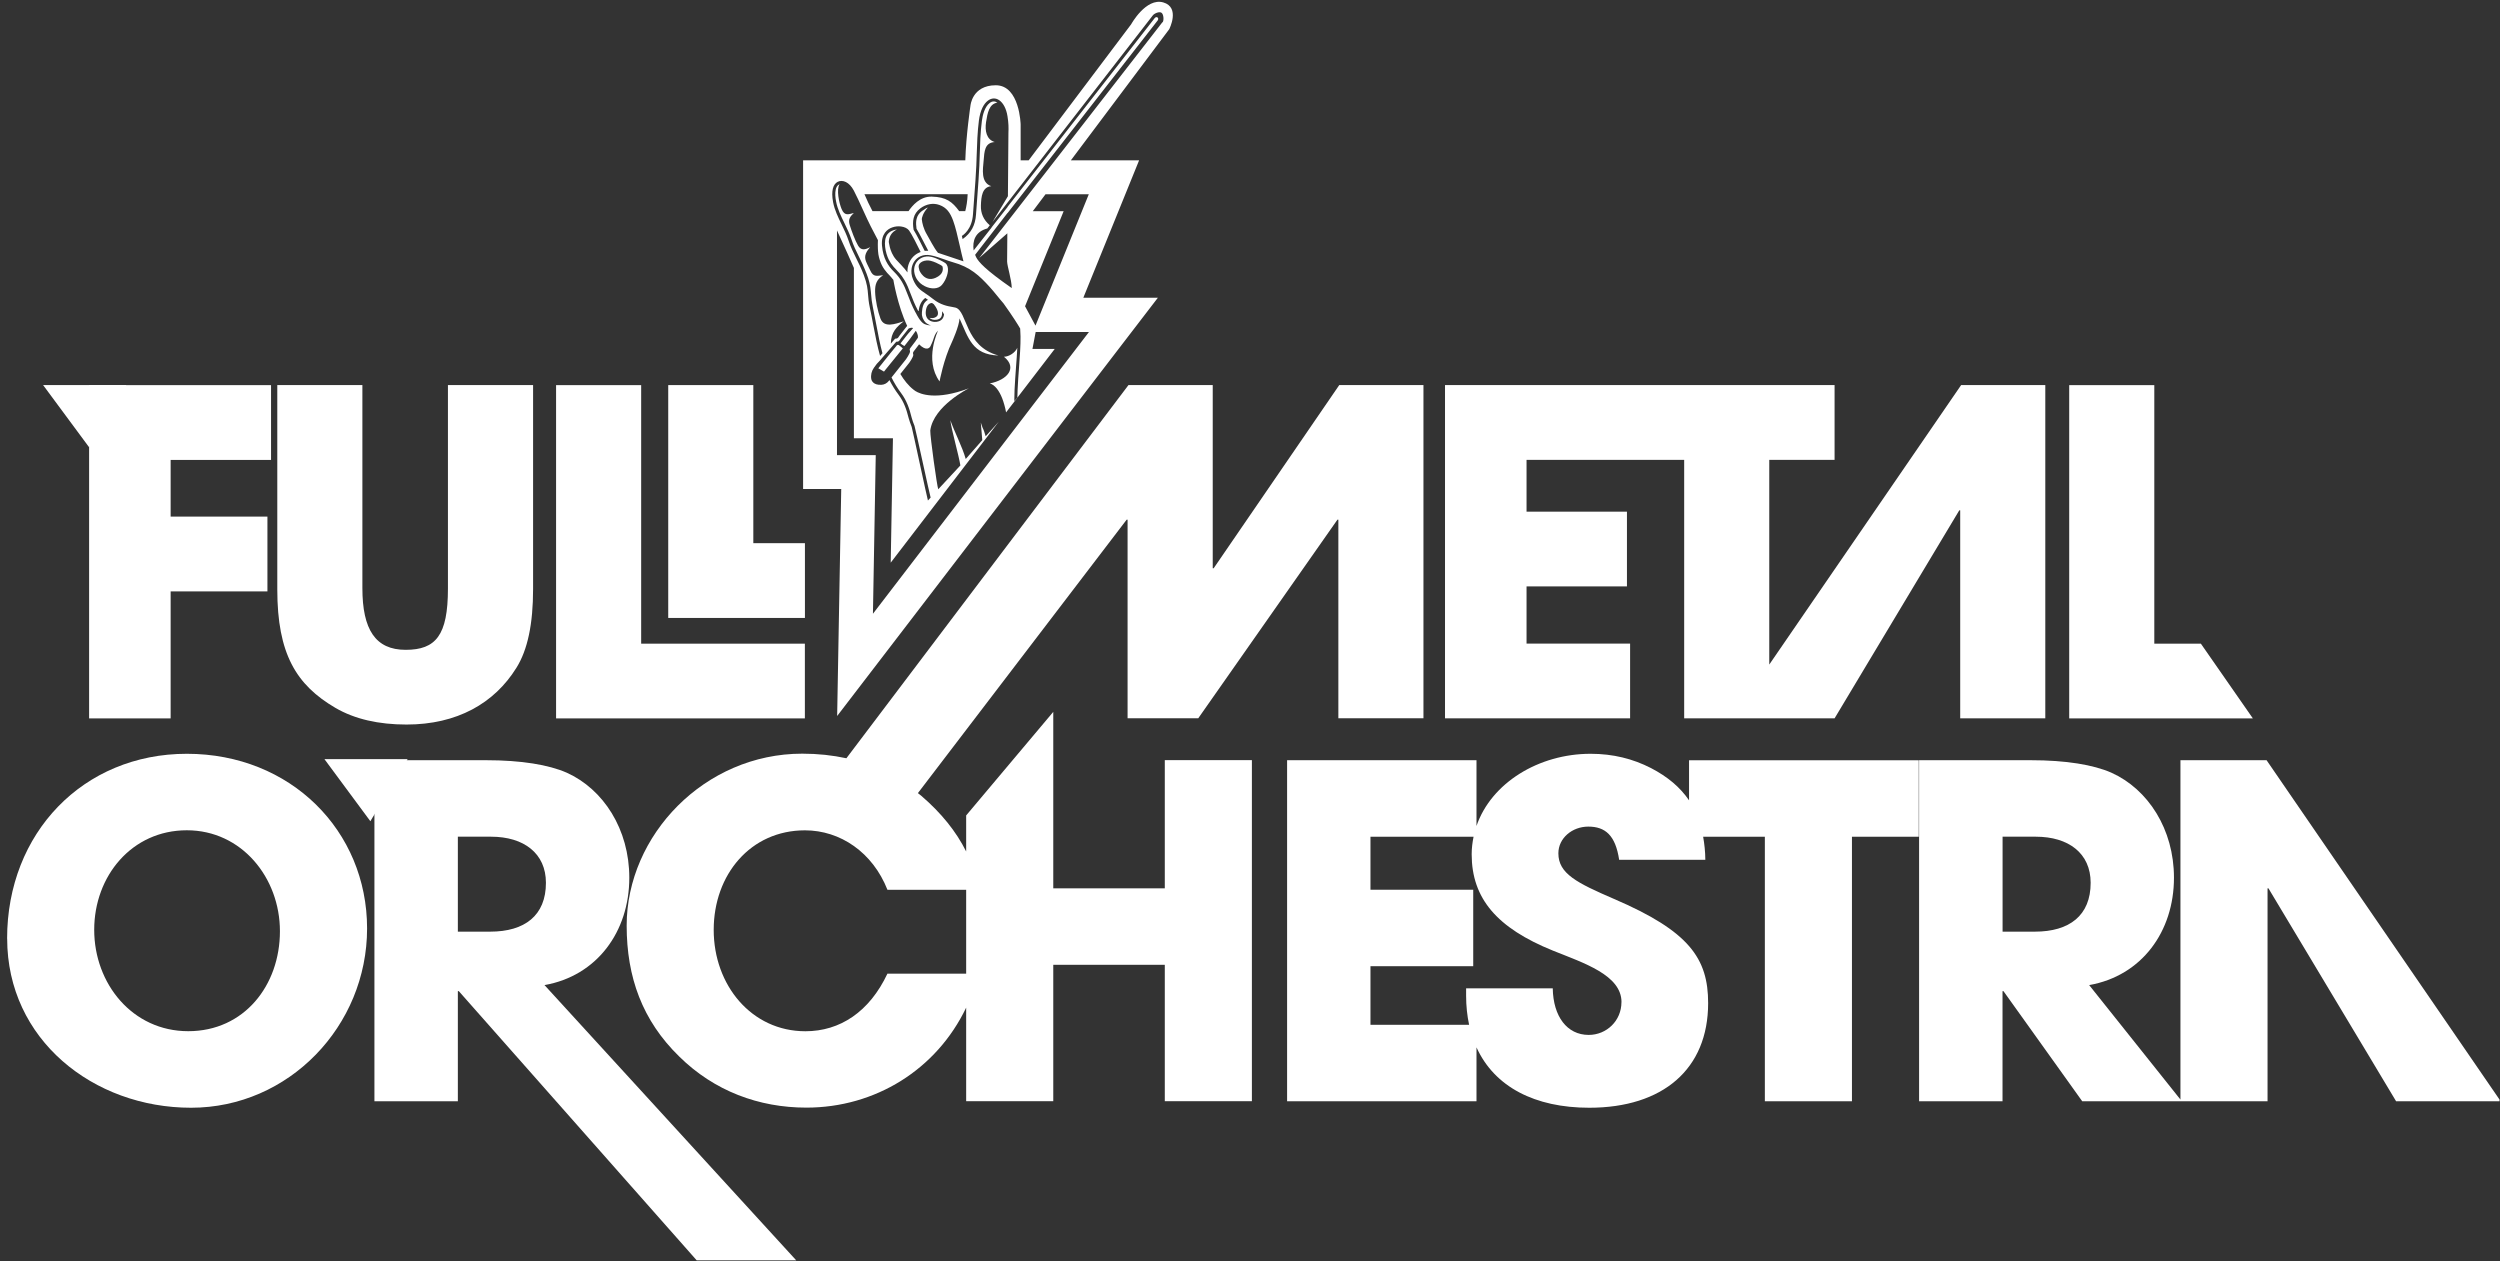
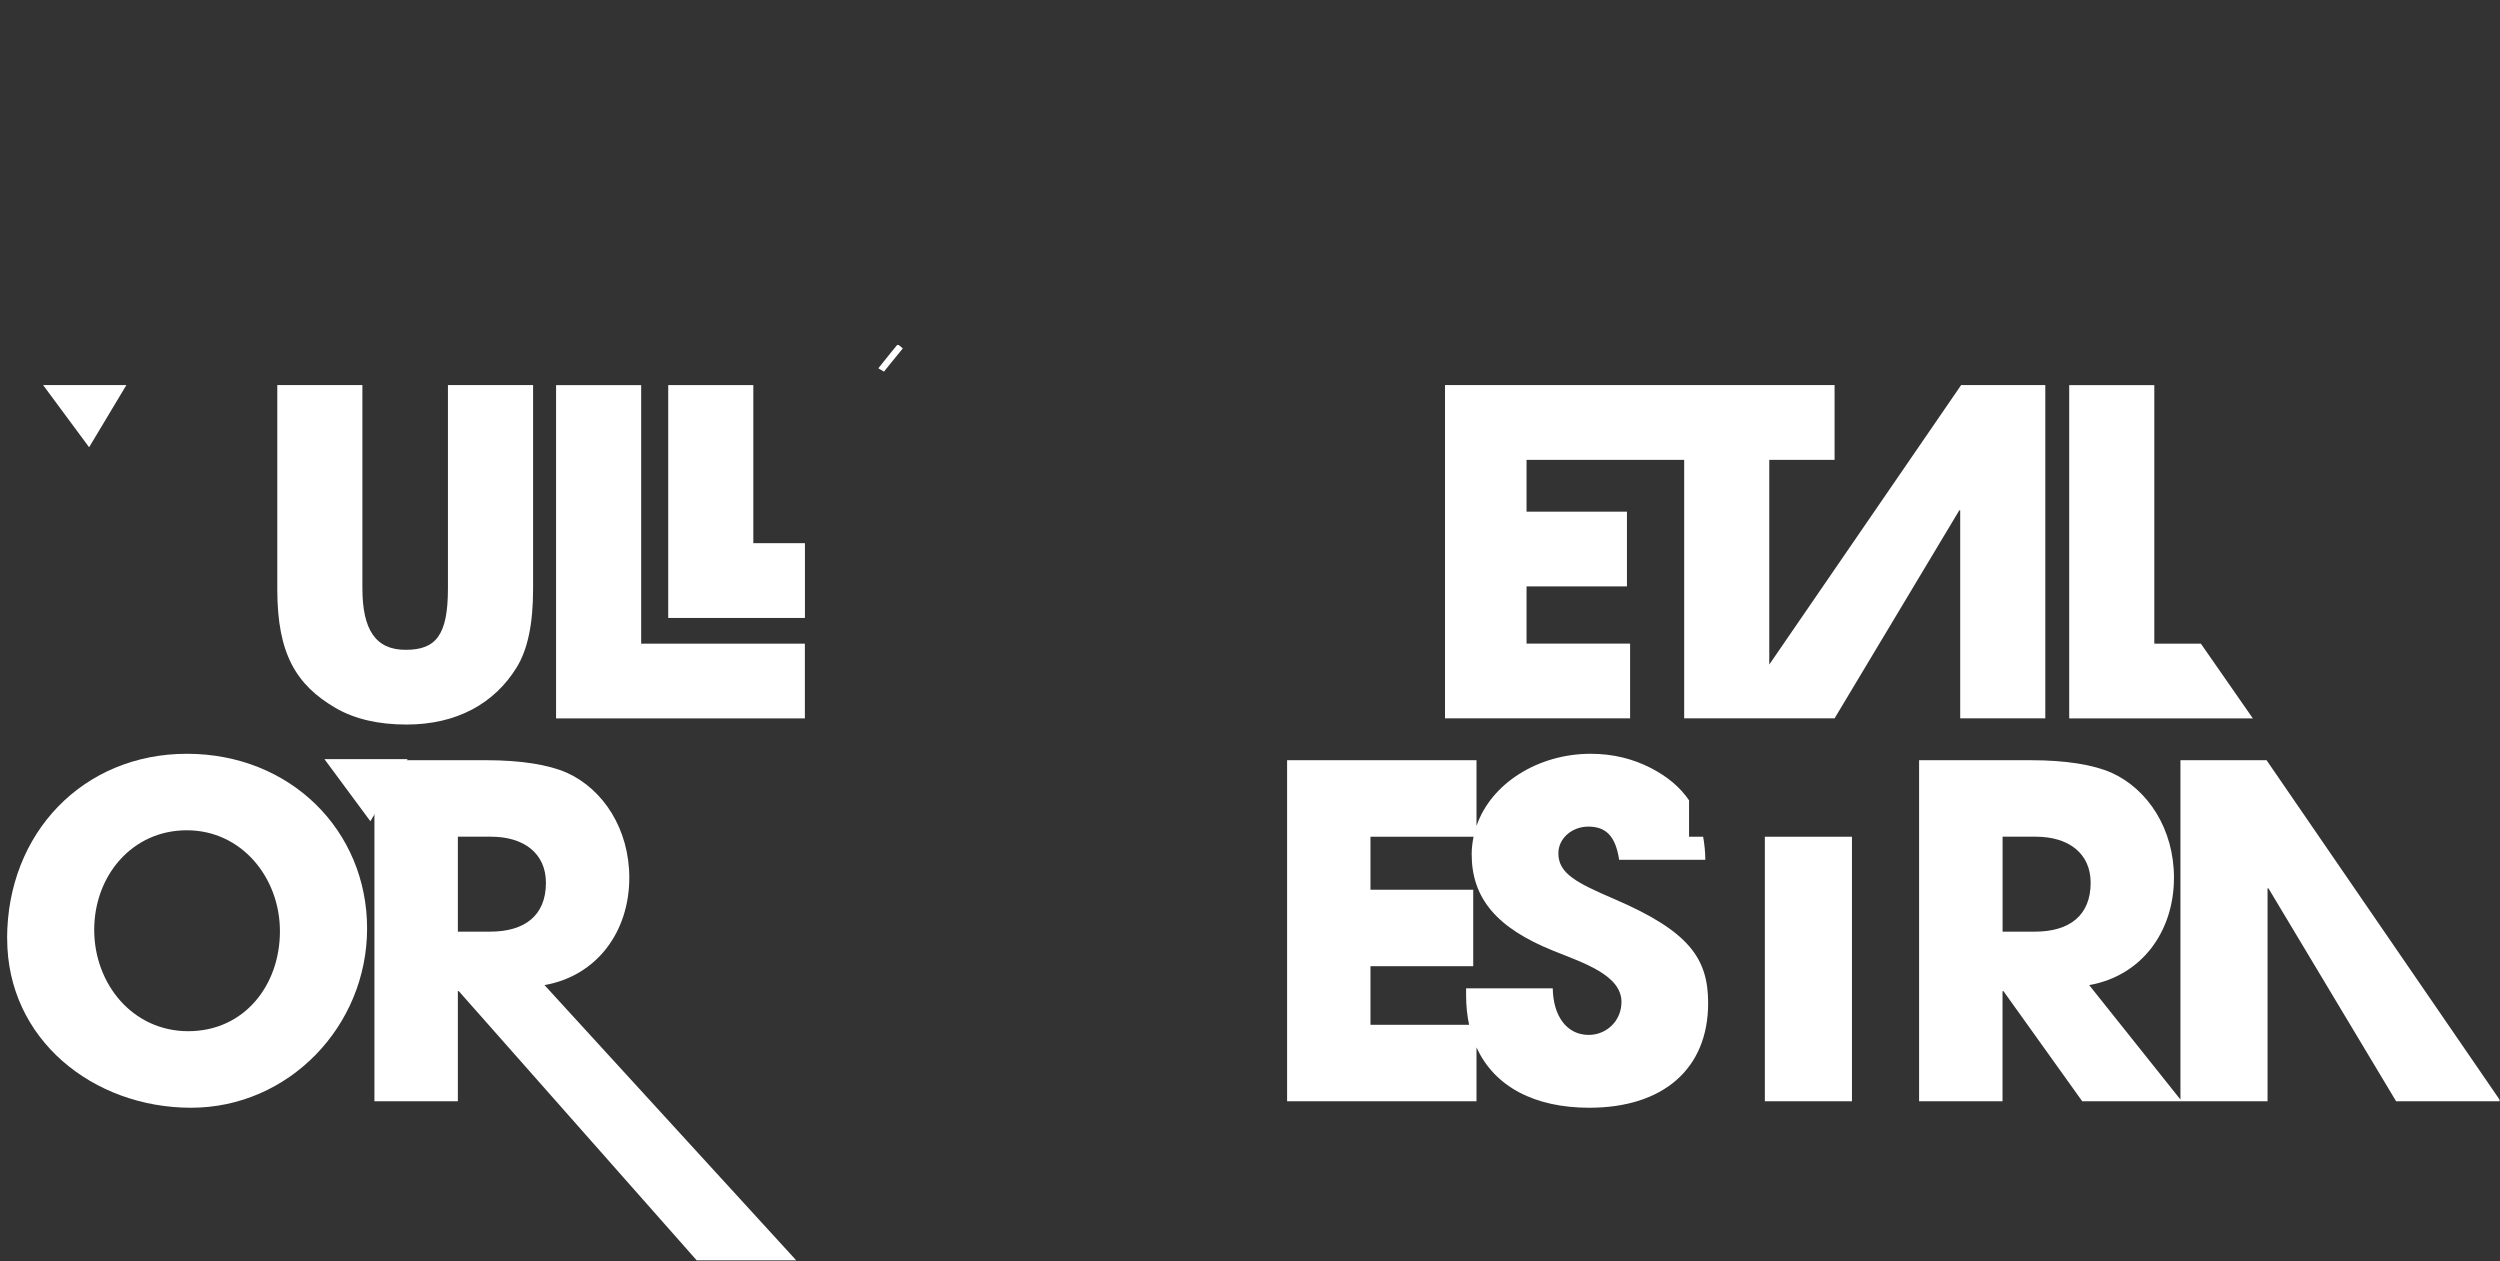
<svg xmlns="http://www.w3.org/2000/svg" width="436" height="220" viewBox="0 0 436 220" fill="none">
  <rect x="0" y="0" width="436" height="220" fill="#333333" stroke="none" />
  <g clip-path="url(#clip0_14_2)">
-     <path d="M15.54 125.28V67.17H47.27V80.21H29.76V90.1H46.64V103.14H29.76V125.29H15.55L15.54 125.28Z" fill="white" />
    <path d="M78.13 67.16H92.97V102.73C92.97 108.78 92.03 113.33 90.06 116.47C86.21 122.67 79.69 126.36 70.9 126.36C66.03 126.36 61.87 125.42 58.49 123.45C51.66 119.45 48.36 114.03 48.36 102.8V67.15H63.2V102.57C63.2 109.8 65.48 113.33 70.74 113.33C76 113.33 78.12 110.82 78.12 102.65V67.15L78.13 67.16Z" fill="white" />
    <path d="M96.98 125.28V67.17H111.82V112.25H140.37V125.29H96.97L96.98 125.28Z" fill="white" />
    <path d="M116.54 107.77V67.16H131.38V94.73H140.38V107.77H116.54Z" fill="white" />
    <path d="M360.87 125.28V67.17H375.71V112.25H383.83L392.9 125.29H360.86L360.87 125.28Z" fill="white" />
    <path d="M1.24 163.69C1.24 145.28 14.5 131.46 32.59 131.46C50.68 131.46 64.02 144.88 64.02 161.92C64.02 178.96 50.36 193.19 33.32 193.19C16.28 193.19 1.25 181.3 1.25 163.69H1.24ZM48.82 162.4C48.82 153.08 42.15 144.8 32.58 144.8C23.01 144.8 16.43 152.76 16.43 162.16C16.43 171.56 23.1 179.84 32.83 179.84C42.56 179.84 48.82 171.88 48.82 162.4Z" fill="white" />
    <path d="M121.5 219.8L80.01 172.85H79.85V192.06H65.3V132.58H84.75C90.94 132.58 95.68 133.38 98.82 134.75C105.25 137.64 109.75 144.64 109.75 153.07C109.75 162.47 104.12 170.19 94.96 171.8L138.86 219.8H121.5ZM85.48 162.48C91.51 162.48 95.21 159.67 95.21 153.96C95.21 148.82 91.35 145.92 85.64 145.92H79.85V162.48H85.48Z" fill="white" />
    <path d="M22.04 67.16H20.81H7.52L15.54 78" fill="white" />
    <path d="M71.09 132.39H69.86H56.58L64.59 143.22" fill="white" />
    <path d="M284.29 112.24H266.23V102.27H283.74V89.23H266.23V80.2H282.25H284.29H293.72V125.28H302.12H308.56H319.95L341.7 89H341.86V125.28H356.7V67.16H342.02L308.56 115.9V80.2H319.95V67.16H284.29H282.25H252.01V125.28H284.29V112.24Z" fill="white" />
-     <path d="M203.14 154.93H183.69V124.15L168.5 142.21V148.5C166.76 145.01 164.14 141.76 160.64 138.76C160.46 138.6 160.26 138.47 160.08 138.32L196.49 90.63H196.65V125.26H208.98L233.25 90.63H233.41V125.26H248.25V67.15H233.57L211.66 99.11H211.5V67.15H196.81L147.61 132.24C145.2 131.72 142.65 131.44 139.91 131.44C122.87 131.44 109.29 145.67 109.29 161.42C109.29 170.42 112.02 177.98 118.45 184.25C124.56 190.28 132.35 193.17 140.63 193.17C152.63 193.17 163.32 186.55 168.5 175.73V192.05H183.69V168.26H203.14V192.05H218.33V132.57H203.14V154.91V154.93ZM154.77 169.8C151.63 176.47 146.49 179.85 140.46 179.85C131.06 179.85 124.47 171.81 124.47 162.17C124.47 152.53 130.9 144.81 140.38 144.81C146.57 144.81 152.2 148.67 154.77 155.18H168.5V169.81H154.77V169.8Z" fill="white" />
-     <path d="M294.58 139.59C293.02 137.3 290.84 135.46 287.93 133.95C284.79 132.34 281.34 131.46 277.4 131.46C268.34 131.46 260.07 136.55 257.5 144.05V132.58H224.47V192.06H257.5V182.66C260.64 189.57 267.71 193.19 277.16 193.19C290.02 193.19 297.9 186.44 297.9 174.95C297.9 167.15 294.61 162.41 281.5 156.78C274.99 153.97 271.78 152.36 271.78 148.82C271.78 146.17 274.19 144.16 277 144.16C279.97 144.16 281.74 145.69 282.38 149.95H297.41C297.4 148.5 297.25 147.18 297.03 145.93H307.79V192.06H322.98V145.93H334.63V132.59H294.57V139.59H294.58ZM282.78 174.78C282.78 178 280.21 180.49 277.07 180.49C273.29 180.49 270.88 177.27 270.8 172.37H255.69V173.66C255.69 175.47 255.88 177.15 256.21 178.72H239.01V168.51H256.93V155.17H239.01V145.93H256.99C256.79 146.92 256.66 147.93 256.66 148.98C256.66 156.7 261.08 161.84 270.81 165.78C276.19 167.95 282.79 170.04 282.79 174.78H282.78Z" fill="white" />
+     <path d="M294.58 139.59C293.02 137.3 290.84 135.46 287.93 133.95C284.79 132.34 281.34 131.46 277.4 131.46C268.34 131.46 260.07 136.55 257.5 144.05V132.58H224.47V192.06H257.5V182.66C260.64 189.57 267.71 193.19 277.16 193.19C290.02 193.19 297.9 186.44 297.9 174.95C297.9 167.15 294.61 162.41 281.5 156.78C274.99 153.97 271.78 152.36 271.78 148.82C271.78 146.17 274.19 144.16 277 144.16C279.97 144.16 281.74 145.69 282.38 149.95H297.41C297.4 148.5 297.25 147.18 297.03 145.93H307.79V192.06H322.98V145.93H334.63H294.57V139.59H294.58ZM282.78 174.78C282.78 178 280.21 180.49 277.07 180.49C273.29 180.49 270.88 177.27 270.8 172.37H255.69V173.66C255.69 175.47 255.88 177.15 256.21 178.72H239.01V168.51H256.93V155.17H239.01V145.93H256.99C256.79 146.92 256.66 147.93 256.66 148.98C256.66 156.7 261.08 161.84 270.81 165.78C276.19 167.95 282.79 170.04 282.79 174.78H282.78Z" fill="white" />
    <path d="M395.3 132.58H380.27V191.76L364.35 171.8C373.51 170.19 379.14 162.48 379.14 153.07C379.14 144.63 374.64 137.64 368.21 134.75C365.08 133.38 360.33 132.58 354.14 132.58H334.69V192.06H349.24V172.85H349.4L363.14 192.06H395.46V154.93H395.62L417.88 192.06H436.12L395.29 132.58H395.3ZM354.87 162.48H349.25V145.92H355.04C360.75 145.92 364.61 148.81 364.61 153.96C364.61 159.67 360.91 162.48 354.88 162.48H354.87Z" fill="white" />
    <path fill-rule="evenodd" clip-rule="evenodd" d="M156.32 60.34C155.98 60.78 155.61 61.19 155.26 61.63C154.56 62.49 153.88 63.36 153.18 64.23C153.52 64.43 153.84 64.61 154.17 64.81C154.22 64.75 154.27 64.69 154.32 64.62C154.38 64.54 154.44 64.47 154.5 64.39C155.49 63.17 156.47 61.97 157.45 60.76C157.23 60.58 157.06 60.43 156.88 60.28C156.67 60.09 156.5 60.09 156.31 60.33L156.32 60.34Z" fill="white" />
    <path fill-rule="evenodd" clip-rule="evenodd" d="M153.67 49.26C153.67 49.26 153.67 49.26 153.67 49.25C153.67 49.25 153.66 49.26 153.65 49.27C153.65 49.27 153.65 49.27 153.66 49.27L153.67 49.26Z" fill="white" />
-     <path fill-rule="evenodd" clip-rule="evenodd" d="M164.72 45.79C164.58 45.7 163.47 45.04 162.44 44.8C161.85 44.66 161.29 44.72 160.82 44.92C160.49 45.07 160.2 45.29 159.97 45.56C159.74 45.83 159.58 46.16 159.49 46.52C159.36 47.05 159.41 47.66 159.68 48.28C159.88 48.73 160.19 49.12 160.55 49.43C161 49.81 161.55 50.08 162.1 50.21C162.66 50.34 163.22 50.32 163.68 50.12C163.91 50.02 164.12 49.87 164.28 49.68C164.48 49.44 164.67 49.16 164.82 48.87C165.09 48.35 165.27 47.78 165.32 47.28C165.37 46.71 165.25 46.21 164.9 45.91C164.84 45.86 164.78 45.82 164.72 45.79ZM163.15 48.46C161.22 49.3 160.34 47.16 160.34 47.16L160.22 46.6C160.11 45.67 161.37 45.26 162.28 45.48C162.93 45.63 163.62 45.98 164.02 46.2C164.16 46.28 164.27 46.36 164.36 46.45C164.5 46.9 164.57 47.84 163.15 48.46Z" fill="white" />
-     <path fill-rule="evenodd" clip-rule="evenodd" d="M202.87 0.42C199.85 -0.44 197.27 4.24 197.27 4.24L179.4 27.96H178V21.72C178 21.72 177.85 14.87 173.67 14.87C169.49 14.87 169.24 18.48 169.24 18.48C169.24 18.48 168.48 23.57 168.35 27.96H140.06V85.28H146.71L146.32 106.93L146 124.87L156.92 110.63L194.64 61.43L201.93 51.93H188.93L195.36 36.09L198.66 27.96H186.76L203.91 5.1C203.91 5.1 205.88 1.28 202.87 0.42ZM168.76 33.87C168.71 35.12 168.53 36.09 168.34 36.82H167.28C166.08 35.19 165.03 34.36 162.5 34.29C160.46 34.23 159.07 35.89 158.45 36.82H152.16C151.66 35.9 151.17 34.84 150.76 33.87H168.76ZM160.85 36.75C160.48 37.02 160.2 37.34 160.01 37.73C159.93 37.92 159.87 38.12 159.82 38.33C159.73 38.84 159.77 39.39 159.84 39.89C160.16 40.42 160.46 40.98 160.74 41.53C160.98 41.99 161.55 43.06 161.89 43.73C161.67 43.72 161.46 43.73 161.26 43.75C160.87 42.95 159.91 41.01 159.33 40.07C159.21 39.33 159.18 38.63 159.35 38C159.51 37.38 159.87 36.81 160.53 36.32C160.99 35.97 161.56 35.71 162.17 35.6C162.7 35.51 163.26 35.54 163.82 35.74C164.47 35.97 164.94 36.32 165.31 36.76C165.69 37.22 165.97 37.79 166.22 38.46C166.64 39.59 167 41.18 167.37 42.8C167.58 43.75 167.8 44.7 168.03 45.58C167.84 45.5 165.46 44.72 164.96 44.55C164.51 44.39 164.05 44.23 163.58 44.09C162.84 43.19 162.12 41.68 161.67 40.94C161.04 39.89 160.83 38.88 160.77 38.3C160.73 37.97 161 37.11 161.75 36.27C161.98 36.01 161.12 36.55 160.85 36.76V36.75ZM154.76 40.87C153.95 41.99 154.44 44.15 155 45.28C155.23 45.74 155.52 46.16 155.85 46.54C156.55 47.34 157.11 47.77 157.73 48.83C158.17 49.57 158.49 50.37 158.79 51.18C159.15 52.16 159.56 53.15 160.05 54.08C160.08 54.14 160.11 54.2 160.15 54.26C160.18 54.23 160.2 54.2 160.23 54.17C160.31 53.31 160.67 52.48 161.37 51.96C161.52 52.06 161.67 52.17 161.84 52.29C161.69 52.36 161.56 52.46 161.44 52.58C160.77 53.19 160.77 54.59 160.78 54.81C160.78 54.89 160.78 54.98 160.81 55.06C160.88 55.44 161.03 55.74 161.17 55.93C161.24 56.03 161.31 56.13 161.39 56.21C161.67 56.48 162 56.65 162.36 56.75C162.05 56.75 161.7 56.7 161.39 56.57C161.34 56.57 161.28 56.53 161.23 56.51C161.23 56.51 161.22 56.51 161.21 56.51C160.47 56.16 159.8 54.72 159.8 54.72C159.73 54.6 159.66 54.48 159.59 54.35C159.1 53.42 158.66 52.36 158.3 51.38C157.96 50.46 157.65 49.75 157.28 49.12C156.9 48.48 156.47 47.94 155.89 47.37C155.36 46.85 154.89 46.26 154.53 45.54C154.17 44.81 153.92 43.94 153.82 42.85C153.73 41.86 153.95 41.12 154.33 40.59C154.66 40.14 155.11 39.83 155.61 39.66C156.11 39.48 156.66 39.43 157.15 39.5C157.74 39.58 158.26 39.82 158.54 40.19C158.99 40.79 160.07 42.95 160.56 43.95C160.47 43.98 160.39 44.01 160.3 44.05C159.77 44.28 159.33 44.64 158.99 45.08C158.66 45.52 158.43 46.05 158.32 46.62C158.27 46.91 158.25 47.2 158.26 47.51C157.75 46.77 156.69 45.73 156.27 45.26C155.04 43.85 155.02 41.91 155 42.23C155.05 41.35 155.39 40.53 156.43 40.02C155.78 40.08 155.14 40.37 154.74 40.91L154.76 40.87ZM162.12 55.45C162.26 55.58 162.43 55.68 162.62 55.73C162.83 55.79 163.05 55.8 163.26 55.77C163.59 55.73 163.93 55.62 164.12 55.33C164.31 55.04 164.32 54.64 164.29 54.28C164.43 54.46 164.55 54.64 164.64 54.82C164.57 55.5 164.21 56.01 163.31 56.13C163.05 56.16 162.78 56.15 162.53 56.07C162.29 56 162.06 55.88 161.88 55.71C161.52 55.36 161.33 54.77 161.52 53.91C161.6 53.55 161.74 53.28 161.93 53.1C162.1 52.94 162.3 52.85 162.54 52.84C162.64 52.92 162.75 52.98 162.85 53.05C163.21 53.51 163.9 54.52 163.43 55.11C163.34 55.22 163.21 55.31 163.04 55.38C162.72 55.51 162.4 55.5 162.13 55.43L162.12 55.45ZM162.49 59.44C162.49 59.44 162.49 59.45 162.49 59.46V59.45V59.44ZM159.73 59.42C159.59 59.6 159.45 59.78 159.31 59.97C159.13 60.2 158.96 60.43 158.78 60.67C158.66 60.83 158.61 60.95 158.69 61.16C158.74 61.3 158.68 61.51 158.6 61.66C158.43 62 158.23 62.34 158.01 62.65L155.48 65.83C155.94 66.75 156.48 67.66 157.15 68.55C157.63 69.19 158 69.87 158.3 70.61C158.59 71.32 158.8 72.05 158.98 72.79C159.1 73.29 159.3 73.79 159.49 74.27C159.64 74.66 162.13 86.24 162.3 86.78L161.83 87.29C161.71 86.96 159.11 74.76 159 74.46C158.79 73.9 158.59 73.38 158.47 72.92C158.28 72.17 158.08 71.47 157.81 70.81C157.54 70.13 157.19 69.49 156.73 68.87C156.09 68.02 155.57 67.16 155.12 66.29L154.99 66.45C154.68 66.84 154.23 67.08 153.73 67.11C152.19 67.2 151.98 66.25 151.95 66.11C151.83 65.42 152 64.71 152.41 64.14L152.91 63.46C153.36 63.03 153.69 62.6 153.83 62.44C154.59 61.55 155.37 60.67 156.14 59.79C156.21 59.71 156.31 59.58 156.38 59.59C156.82 59.63 156.93 59.25 157.12 59C157.56 58.44 158.01 57.87 158.45 57.31C158.45 57.31 158.91 57.04 159.25 57.22L158.38 58.19C158.25 58.35 158.12 58.52 157.99 58.68C157.68 59.08 157.37 59.48 157.05 59.89C157.15 59.97 157.22 60.04 157.3 60.09C157.43 60.18 157.56 60.25 157.72 60.35C157.83 60.22 157.93 60.1 158.02 59.98C158.27 59.66 158.52 59.33 158.77 59.01L159.71 57.69C159.71 57.69 160.17 58.27 160.08 58.91L159.71 59.42C159.71 59.42 159.71 59.43 159.72 59.44L159.73 59.42ZM145.29 35.24C145.1 34.25 145.11 33.48 145.25 32.9C145.4 32.3 145.7 31.92 146.08 31.72C146.49 31.5 147.01 31.49 147.53 31.75C148.02 32 148.51 32.48 148.91 33.24C149.32 34 149.97 35.43 150.57 36.75C150.83 37.32 151.08 37.86 151.25 38.23C151.65 39.1 152.05 39.85 152.47 40.65C152.67 41.04 152.88 41.43 153.11 41.88C153.09 42.1 153.08 42.32 153.09 42.57C153.09 42.59 153.09 42.61 153.09 42.63C153.09 42.91 153.09 43.64 153.19 44.36C153.32 45.09 153.53 45.7 153.79 46.24C154.04 46.75 154.37 47.18 154.71 47.58C154.96 47.83 155.43 48.33 155.8 48.8C155.8 48.8 156.52 53.24 158.21 56.83C157.78 57.37 157.36 57.92 156.93 58.46C156.73 58.71 156.63 59.09 156.19 59.05C156.12 59.05 156.02 59.17 155.95 59.25C155.75 59.47 155.56 59.7 155.36 59.93C155.38 57.93 156.41 56.96 157.62 56.04C156.11 56.49 154.18 57.27 153.54 55.53C153.09 54.31 152.66 52.33 152.62 50.88C152.59 49.57 152.88 48.76 154.02 48C152.92 48.1 152.32 48.37 151.79 47.2C151.55 46.67 151.25 46.16 151.02 45.56C150.63 44.57 151.14 43.81 151.76 43.1C150.9 43.55 150.19 43.75 149.65 42.84C149.13 41.96 148.49 40.21 148.19 39.24C147.87 38.23 148.28 37.75 148.91 37.14C148.04 37.35 147.31 37.76 146.77 36.44C146.32 35.35 145.83 33.01 146.43 32.13C146.39 32.14 146.36 32.16 146.32 32.18C146 32.35 145.84 32.69 145.76 33.02C145.6 33.68 145.68 34.48 145.81 35.13C146.06 36.46 146.67 37.69 147.26 38.9C147.71 39.83 148.16 40.76 148.49 41.74C148.83 42.79 149.28 43.72 149.77 44.71C150.27 45.71 150.74 46.7 151.14 47.75C151.55 48.82 151.78 49.75 151.88 50.88C151.89 51.03 151.91 51.18 151.92 51.33C151.98 52.08 152.06 52.78 152.22 53.53C152.44 54.58 152.64 55.63 152.84 56.69C153.16 58.41 153.47 60.03 153.9 61.61C153.81 61.71 153.73 61.81 153.64 61.91C153.6 61.95 153.55 62.02 153.49 62.09C153.01 60.38 152.66 58.62 152.32 56.79C152.12 55.74 151.92 54.67 151.7 53.65C151.49 52.68 151.44 52.01 151.39 51.39C151.31 50.4 151.24 49.53 150.64 47.96C150.18 46.76 149.73 45.84 149.29 44.97C148.82 44.02 148.37 43.12 147.98 41.93C147.66 40.97 147.22 40.06 146.78 39.15C146.17 37.89 145.55 36.63 145.29 35.25V35.24ZM189.96 57.84L152.24 107.04L152.73 79.38H145.97V40.19C147.1 42.61 148.65 46.1 148.92 46.73V76.43H155.73L155.34 98.13L174.19 73.54L171.9 76.09C171.37 74.28 171.6 75.42 171.05 73.69L171.31 76.76L168.43 80.04H168.42C167.84 77.95 166.41 75.22 165.74 73.28C165.91 74.87 167.18 79.26 167.49 81.17L163.63 85.33C163.41 84.79 162.21 76.15 162.24 75.08C162.8 70.77 168.98 67.72 168.98 67.72C163.22 69.89 160.48 68.72 159.65 68.2C159.55 68.13 159.46 68.06 159.36 67.99C158.43 67.28 157.64 66.27 157.02 65.22L158.58 63.26C158.81 62.95 159 62.61 159.17 62.27C159.25 62.12 159.31 61.91 159.26 61.77C159.19 61.56 159.24 61.44 159.35 61.28C159.66 60.87 159.98 60.46 160.29 60.05C161.56 61.3 162.18 60.73 162.36 60.19C162.95 59.03 162.84 58.44 163.6 57.65C163.6 57.65 161.13 62.75 163.86 66.52C163.86 66.52 164.56 62.67 166.05 59.58C166.05 59.58 167.29 56.86 167.34 55.53C168.88 58.91 169.55 61.87 174.14 62C168.19 60.39 168.75 54.27 166.65 53.65C166.49 53.6 166.29 53.57 166.06 53.53C165.28 53.4 164.02 53.18 162.72 52.14C162.21 51.73 161.77 51.43 161.38 51.17C160.47 50.55 159.83 50.13 159.25 48.77C158.95 48.08 158.88 47.37 159 46.73C159.08 46.27 159.27 45.84 159.53 45.49C159.79 45.14 160.14 44.86 160.56 44.68C161.05 44.47 161.63 44.4 162.29 44.52C163.06 44.66 163.91 44.96 164.7 45.24C165.2 45.42 165.68 45.59 166.11 45.71C167.69 46.14 168.87 46.74 169.87 47.47C170.87 48.2 171.7 49.06 172.57 50.01C173.44 50.96 174.18 51.97 175.01 52.91C176.64 55.18 177.55 56.66 177.92 57.3C177.95 57.75 177.97 58.21 177.98 58.67C178 60.28 177.86 62.14 177.72 64.08C177.62 65.36 177.53 66.67 177.47 67.99C177.45 68.43 177.44 68.88 177.43 69.32L176.89 69.97C176.89 69.28 176.91 68.6 176.94 67.96C177 66.65 177.1 65.35 177.19 64.05C177.27 62.93 177.37 61.79 177.42 60.66C177.04 61.52 176 62.19 175.09 62.22C177.52 64.17 175.65 66.28 172.62 66.87C173.51 67.11 174.27 68.16 174.78 69.46C175.03 70.1 175.32 71.1 175.46 71.92L183.95 60.85H180.06L180.62 57.9H189.94L189.96 57.84ZM189.89 33.87L180.59 56.79C180.21 56.08 179.36 54.48 178.77 53.41L185.5 36.83H180.12L182.34 33.88H189.9L189.89 33.87ZM202.72 3.88C202.11 4.7 174.12 40.66 170.77 45L175.68 40.69L175.64 45.61C175.67 46.5 176.42 48.72 176.45 50.24C171.86 47.05 170.68 45.71 170.23 44.84C170.18 44.75 170.12 44.6 170.06 44.44C171.95 42 173.83 39.57 175.72 37.13V37.16C185.18 25.01 201.61 3.95 201.92 3.54C201.99 3.44 202.06 3.16 201.87 3.04C201.63 2.89 201.48 3.06 201.36 3.18C201.34 3.2 184.87 24.33 175.73 36.05V36.09C174.81 37.26 173.89 38.43 172.97 39.61C172.95 39.63 172.93 39.65 172.92 39.68C172.92 39.68 172.93 39.68 172.94 39.68C172.92 39.71 172.89 39.74 172.87 39.77C171.85 41.07 170.82 42.38 169.8 43.68C169.57 41.98 170.08 40.42 172.19 39.84C172.33 39.66 172.47 39.48 172.62 39.29C171.5 38.33 171.02 37.15 171.07 35.85C171.12 34.28 171.29 32.61 172.88 32.47C170.99 31.84 171.43 29.45 171.54 28.07C171.68 26.33 171.73 24.9 173.48 24.77C172.05 24.35 171.73 22.81 171.97 21.29C172.22 19.69 172.5 18.12 173.94 17.9C173.74 17.77 173.52 17.68 173.28 17.69C173.02 17.69 172.79 17.81 172.59 17.97C171.73 18.63 171.37 20.07 171.24 21.08C170.98 23.09 170.92 25.15 170.86 27.17C170.84 27.74 170.82 28.31 170.8 28.87C170.73 30.65 170.58 32.43 170.45 34.21C170.37 35.27 170.29 36.33 170.22 37.39C170.1 39.29 169.36 40.65 167.88 41.7C167.84 41.51 167.79 41.32 167.75 41.14C167.93 41.04 169.52 40.03 169.69 37.36C169.75 36.37 169.84 35.28 169.92 34.18C170.06 32.3 170.21 30.36 170.27 28.86C170.3 28.25 170.31 27.71 170.33 27.16C170.39 25.17 170.47 22.95 170.72 21.02C170.95 19.25 171.55 18.11 172.28 17.56C172.6 17.31 172.94 17.19 173.28 17.17C173.62 17.16 173.95 17.26 174.27 17.48C174.93 17.94 175.49 18.88 175.71 20.29C175.9 21.47 175.91 22.29 175.87 23.15L175.78 34.22L173.1 38.7C181.1 28.42 199.58 4.56 201.06 2.67C201.32 2.34 202.17 1.96 202.56 2.22C202.94 2.48 203.02 3.53 202.76 3.89L202.72 3.88Z" fill="white" />
  </g>
  <defs>
    <clipPath id="clip0_14_2">
      <rect width="435" height="220" fill="white" transform="translate(0.915)" />
    </clipPath>
  </defs>
</svg>